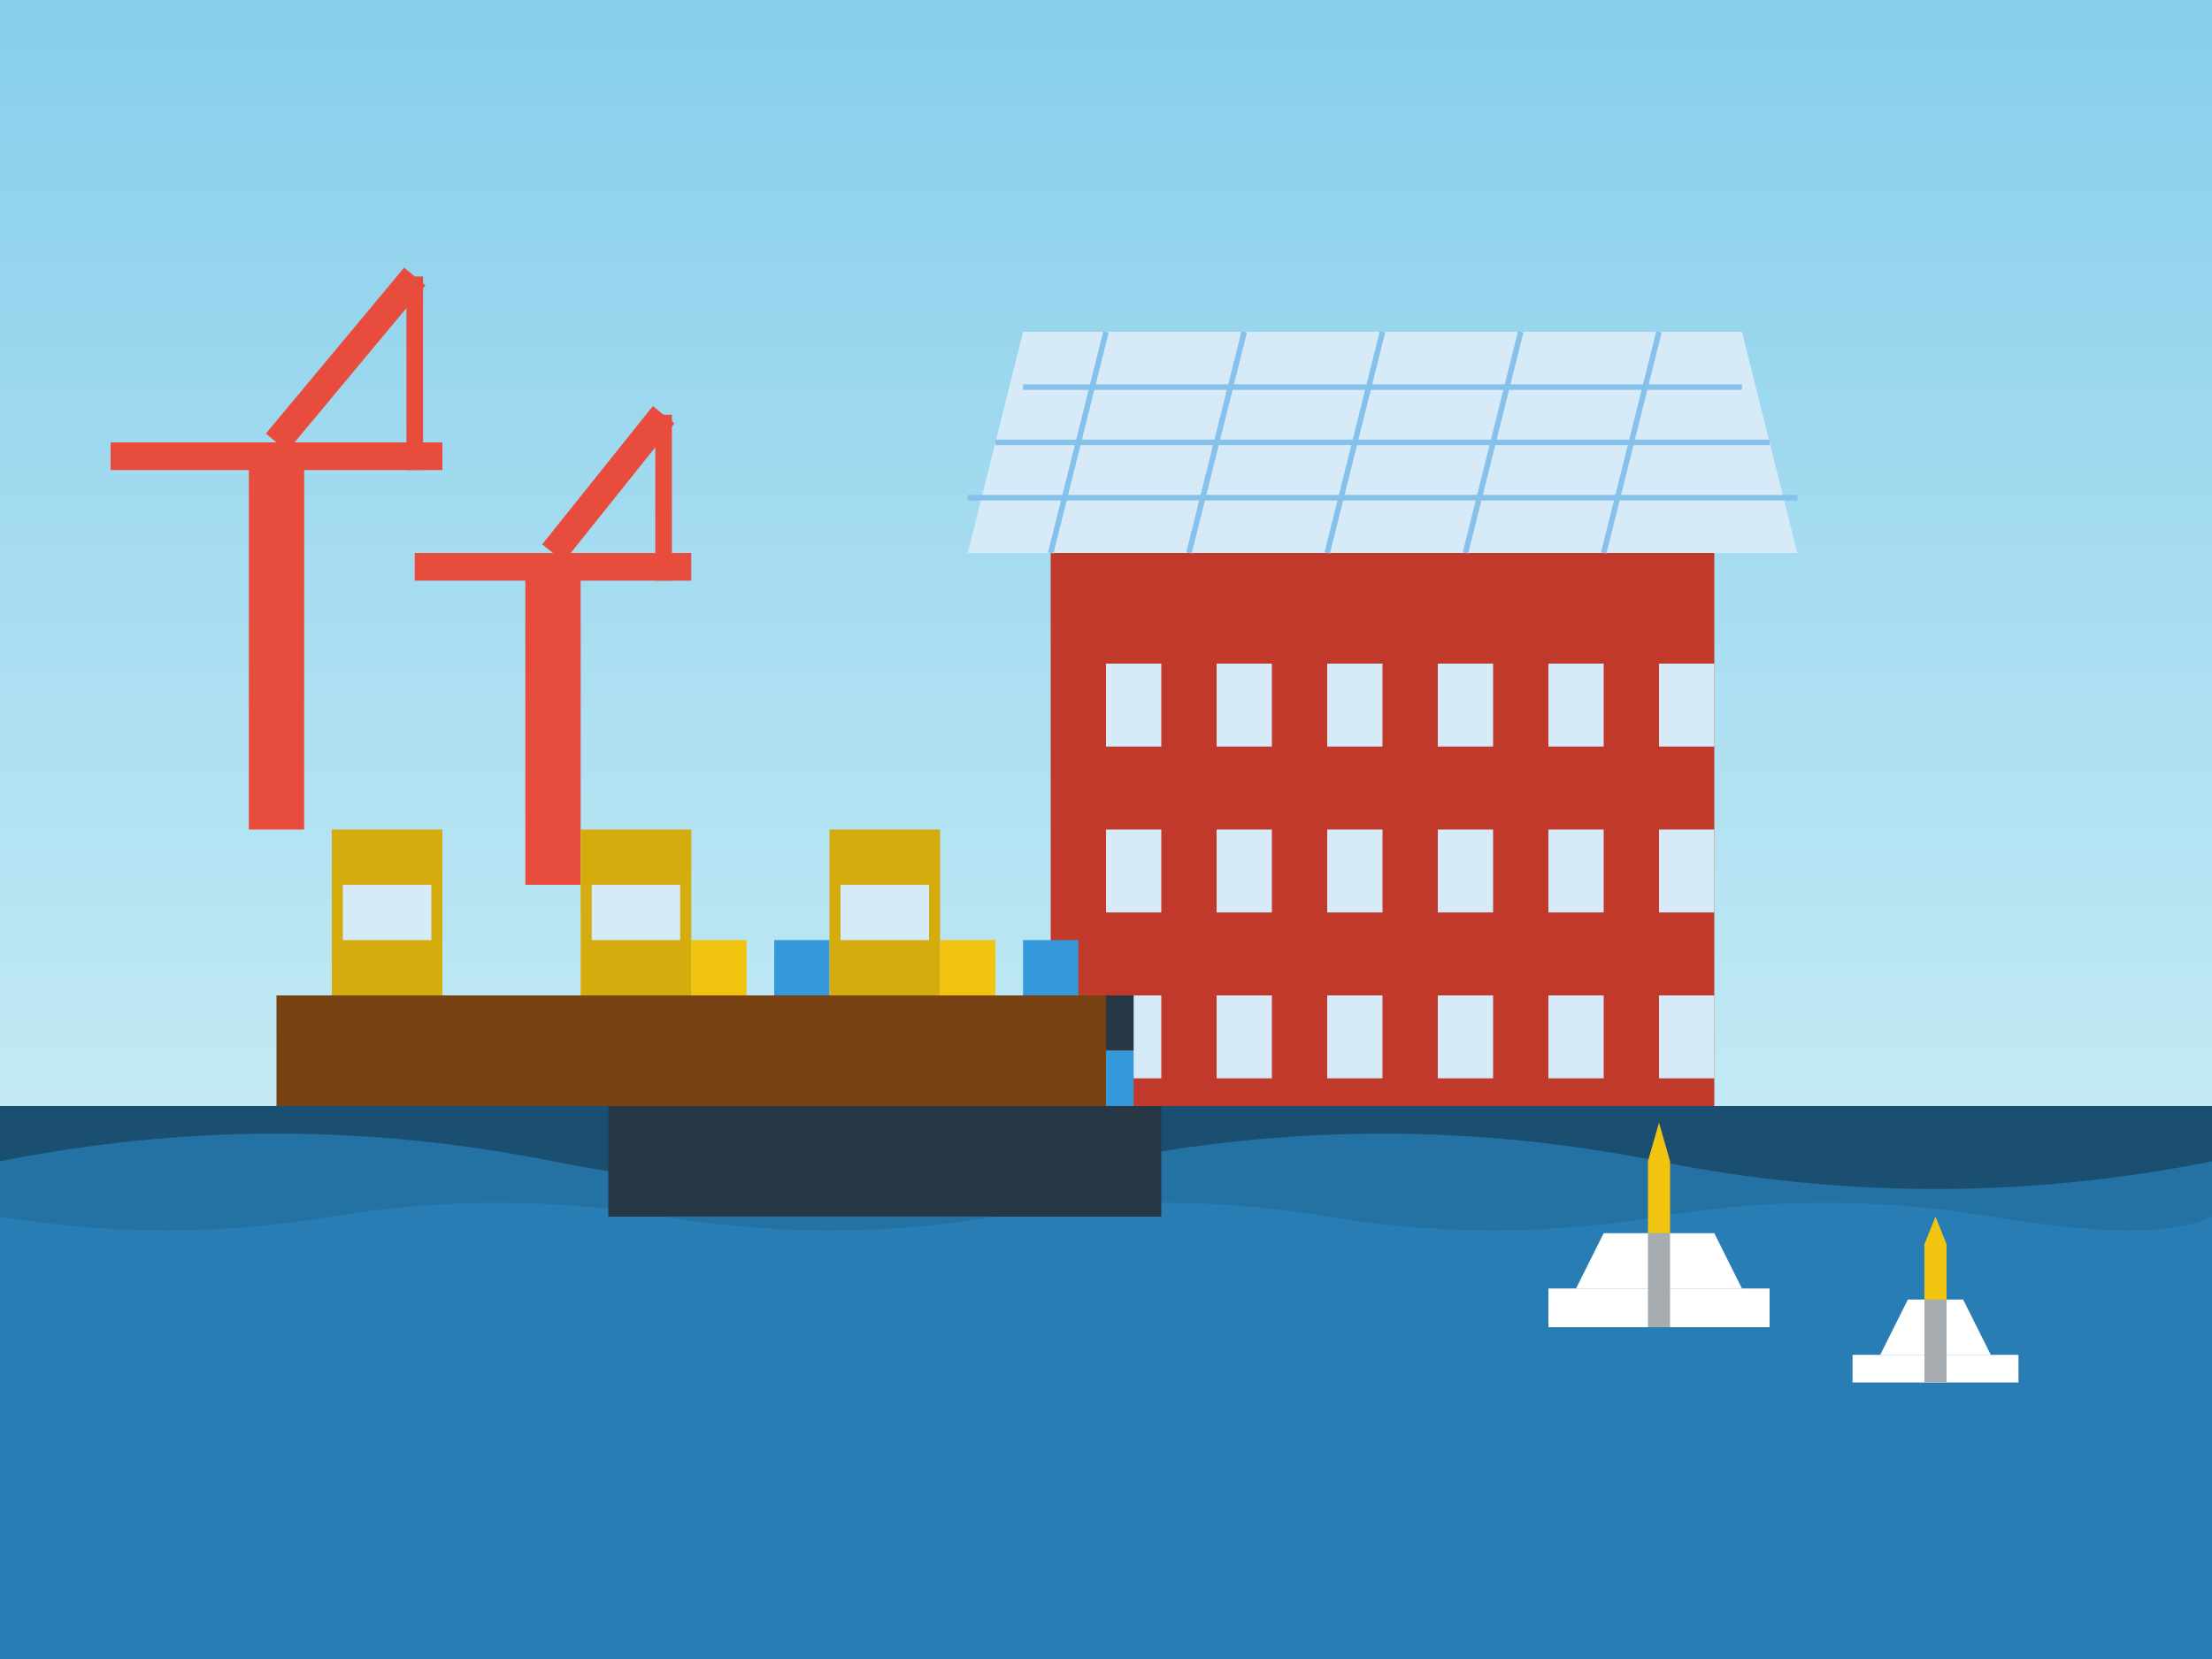
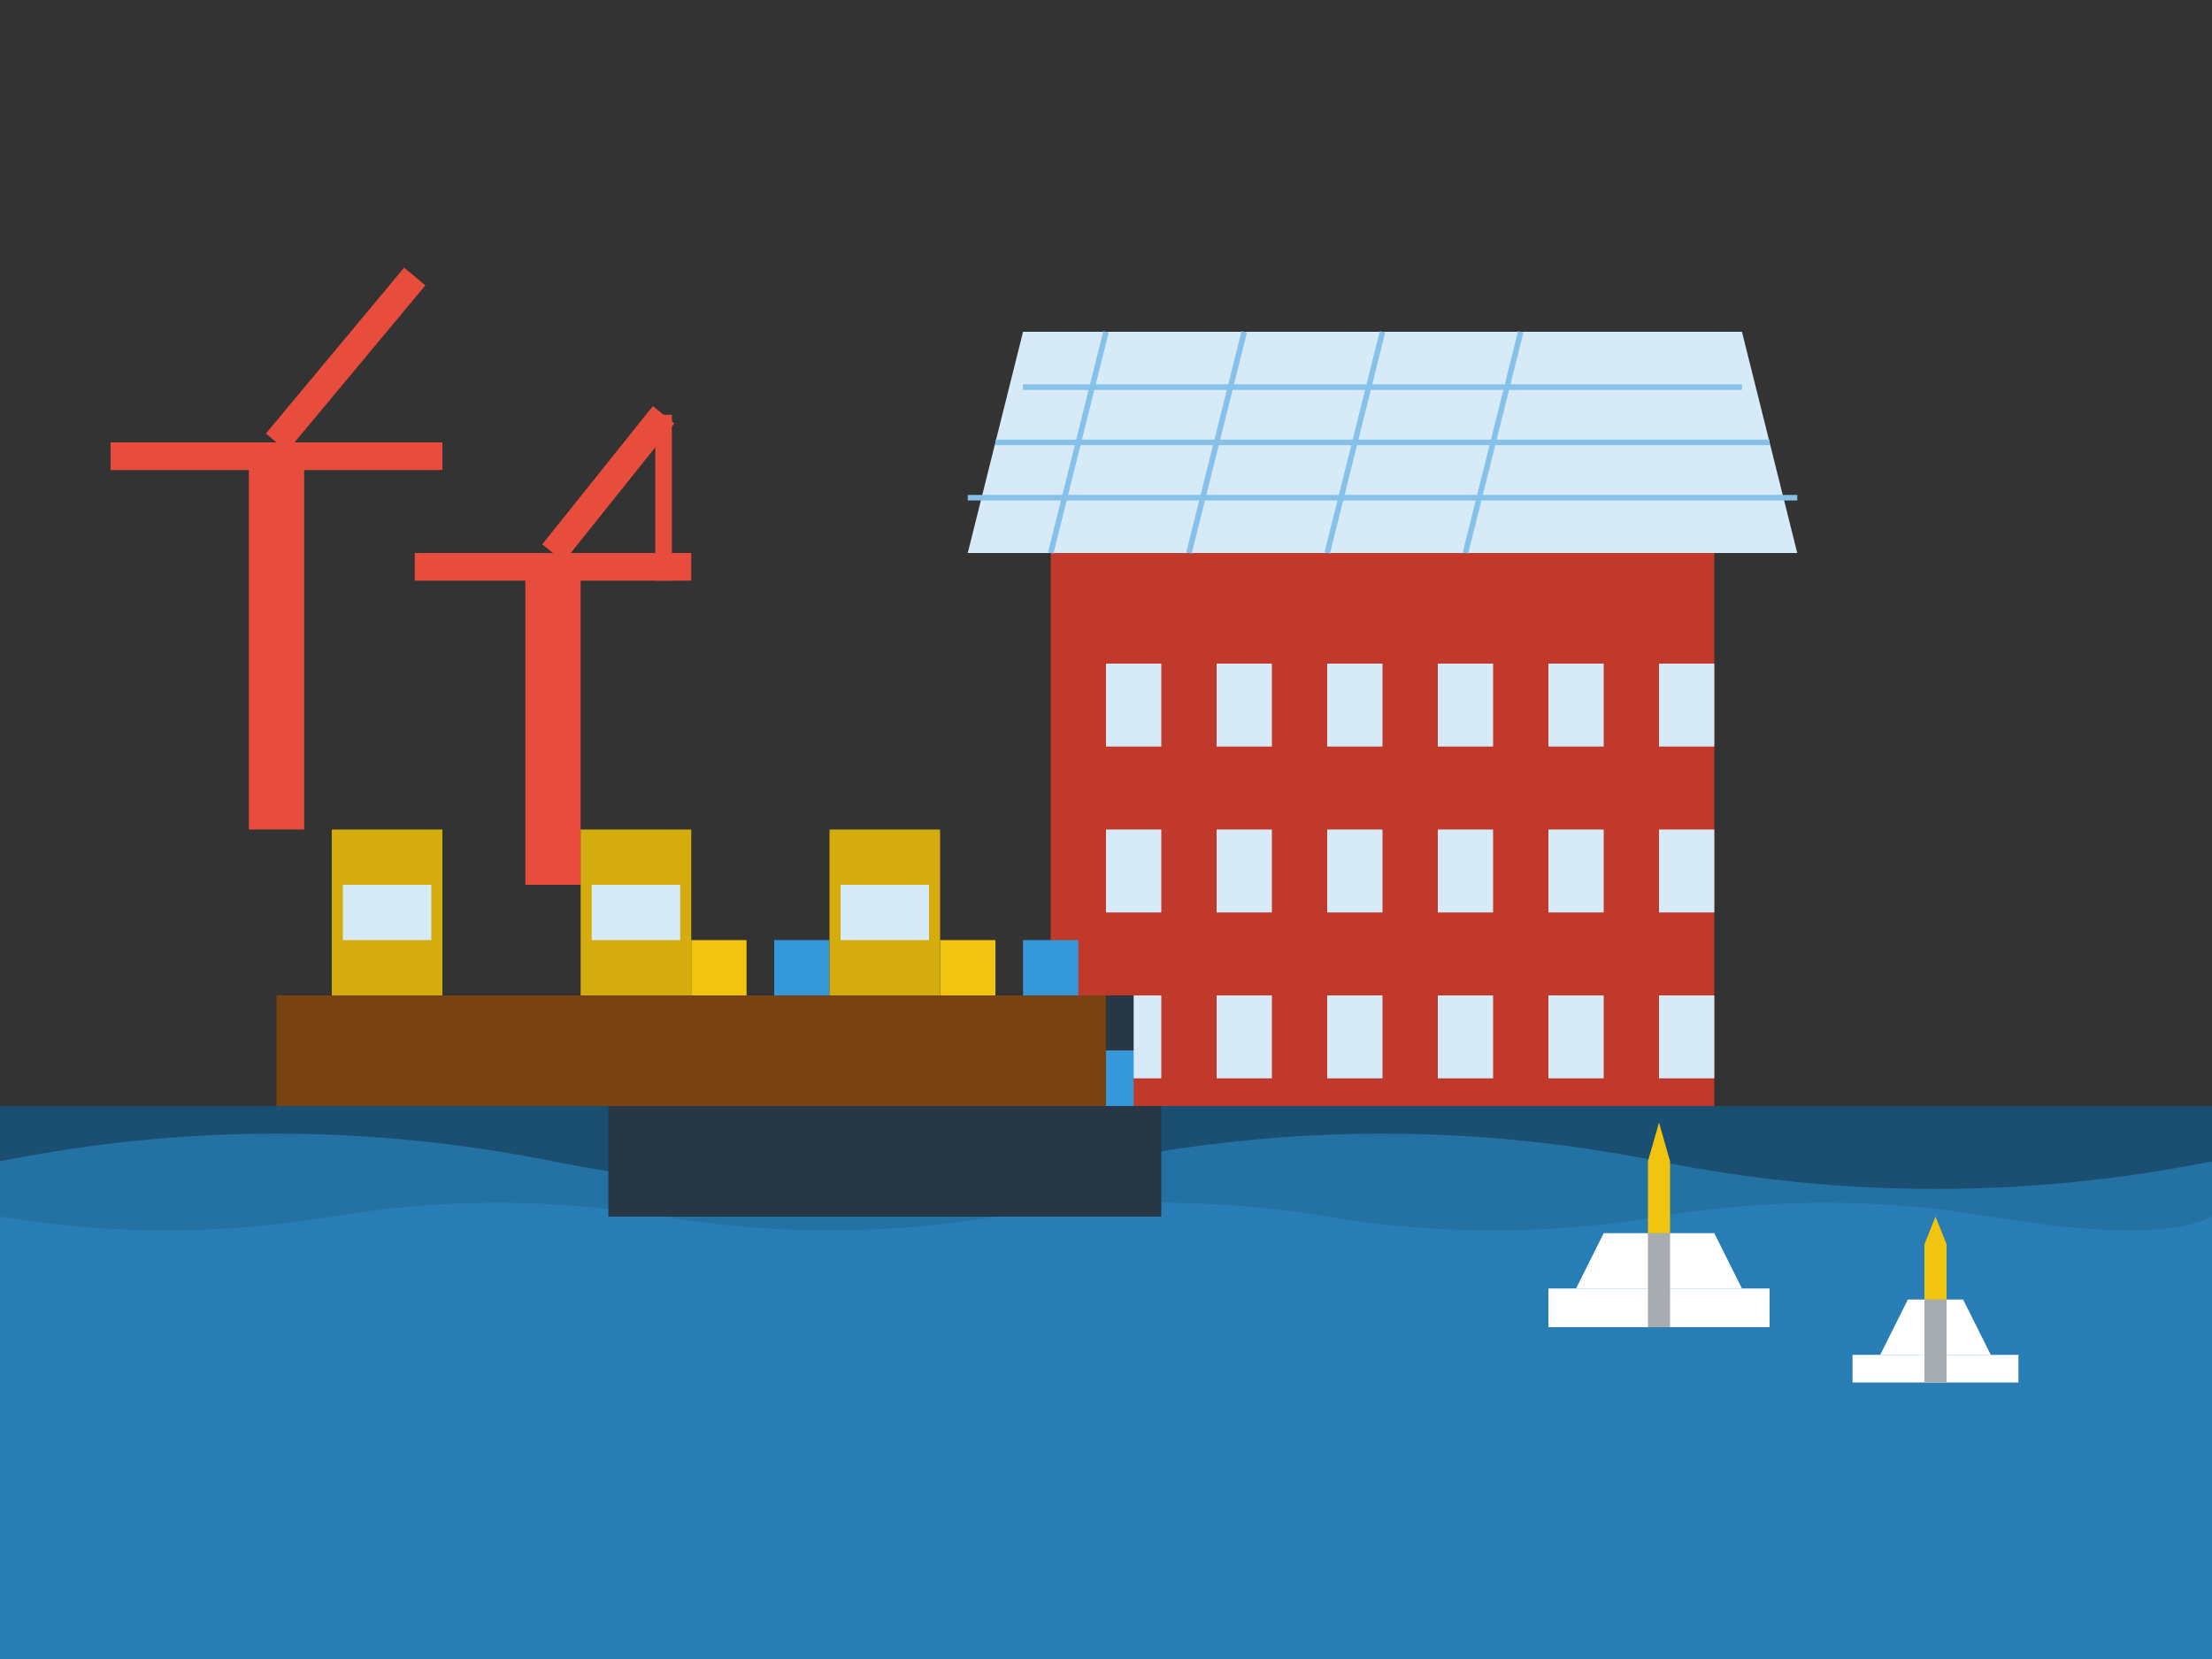
<svg xmlns="http://www.w3.org/2000/svg" width="400" height="300" viewBox="0 0 400 300">
  <rect x="0" y="0" width="400" height="300" fill="#333333" stroke="none" />
  <defs>
    <linearGradient id="hamburgSky" x1="0%" y1="0%" x2="0%" y2="100%">
      <stop offset="0%" stop-color="#87CEEB" />
      <stop offset="100%" stop-color="#E0F7FA" />
    </linearGradient>
  </defs>
-   <rect width="400" height="300" fill="url(#hamburgSky)" />
  <rect x="0" y="200" width="400" height="100" fill="#1B4F72" />
  <path d="M0,210 Q50,200 100,210 Q150,220 200,210 Q250,200 300,210 Q350,220 400,210 L400,300 L0,300 Z" fill="#2471A3" />
  <path d="M0,220 Q30,225 60,220 Q90,215 120,220 Q150,225 180,220 Q210,215 240,220 Q270,225 300,220 Q330,215 360,220 Q390,225 400,220 L400,300 L0,300 Z" fill="#2E86C1" opacity="0.6" />
  <g transform="translate(250, 100)">
    <rect x="-60" y="0" width="120" height="100" fill="#C0392B" />
    <g fill="#D6EAF8">
      <rect x="-50" y="20" width="10" height="15" />
      <rect x="-30" y="20" width="10" height="15" />
      <rect x="-10" y="20" width="10" height="15" />
      <rect x="10" y="20" width="10" height="15" />
      <rect x="30" y="20" width="10" height="15" />
      <rect x="50" y="20" width="10" height="15" />
      <rect x="-50" y="50" width="10" height="15" />
      <rect x="-30" y="50" width="10" height="15" />
      <rect x="-10" y="50" width="10" height="15" />
      <rect x="10" y="50" width="10" height="15" />
      <rect x="30" y="50" width="10" height="15" />
      <rect x="50" y="50" width="10" height="15" />
      <rect x="-50" y="80" width="10" height="15" />
      <rect x="-30" y="80" width="10" height="15" />
      <rect x="-10" y="80" width="10" height="15" />
      <rect x="10" y="80" width="10" height="15" />
      <rect x="30" y="80" width="10" height="15" />
      <rect x="50" y="80" width="10" height="15" />
    </g>
    <path d="M-65,-40 L65,-40 L75,0 L-75,0 Z" fill="#D6EAF8" />
    <g stroke="#85C1E9" stroke-width="1">
      <line x1="-65" y1="-30" x2="65" y2="-30" />
      <line x1="-70" y1="-20" x2="70" y2="-20" />
      <line x1="-75" y1="-10" x2="75" y2="-10" />
      <line x1="-50" y1="-40" x2="-60" y2="0" />
      <line x1="-25" y1="-40" x2="-35" y2="0" />
      <line x1="0" y1="-40" x2="-10" y2="0" />
      <line x1="25" y1="-40" x2="15" y2="0" />
-       <line x1="50" y1="-40" x2="40" y2="0" />
    </g>
  </g>
  <g>
    <g transform="translate(50, 150)">
      <rect x="-5" y="-70" width="10" height="70" fill="#E74C3C" />
      <rect x="-30" y="-70" width="60" height="5" fill="#E74C3C" />
      <line x1="0" y1="-70" x2="25" y2="-100" stroke="#E74C3C" stroke-width="5" />
-       <line x1="25" y1="-100" x2="25" y2="-65" stroke="#E74C3C" stroke-width="3" />
    </g>
    <g transform="translate(100, 160)">
      <rect x="-5" y="-60" width="10" height="60" fill="#E74C3C" />
      <rect x="-25" y="-60" width="50" height="5" fill="#E74C3C" />
      <line x1="0" y1="-60" x2="20" y2="-85" stroke="#E74C3C" stroke-width="5" />
      <line x1="20" y1="-85" x2="20" y2="-55" stroke="#E74C3C" stroke-width="3" />
    </g>
    <g transform="translate(160, 220)">
      <rect x="-50" y="-20" width="100" height="20" fill="#273746" />
      <rect x="-40" y="-30" width="10" height="10" fill="#E74C3C" />
      <rect x="-25" y="-30" width="10" height="10" fill="#F1C40F" />
      <rect x="-10" y="-30" width="10" height="10" fill="#3498DB" />
      <rect x="5" y="-30" width="10" height="10" fill="#E74C3C" />
      <rect x="20" y="-30" width="10" height="10" fill="#F1C40F" />
      <rect x="35" y="-30" width="10" height="10" fill="#3498DB" />
      <rect x="-45" y="-40" width="90" height="10" fill="#273746" />
      <rect x="-35" y="-50" width="10" height="10" fill="#F1C40F" />
      <rect x="-20" y="-50" width="10" height="10" fill="#3498DB" />
      <rect x="-5" y="-50" width="10" height="10" fill="#E74C3C" />
      <rect x="10" y="-50" width="10" height="10" fill="#F1C40F" />
      <rect x="25" y="-50" width="10" height="10" fill="#3498DB" />
    </g>
    <g transform="translate(350, 250)">
      <rect x="-15" y="-5" width="30" height="5" fill="#FFFFFF" />
      <polygon points="-10,-5 10,-5 5,-15 -5,-15" fill="#FFFFFF" />
      <rect x="-2" y="-15" width="4" height="15" fill="#A6ACAF" />
      <polygon points="-2,-15 2,-15 2,-25 0,-30 -2,-25" fill="#F1C40F" />
    </g>
    <g transform="translate(300, 240)">
      <rect x="-20" y="-7" width="40" height="7" fill="#FFFFFF" />
      <polygon points="-15,-7 15,-7 10,-17 -10,-17" fill="#FFFFFF" />
      <rect x="-2" y="-17" width="4" height="17" fill="#A6ACAF" />
      <polygon points="-2,-17 2,-17 2,-30 0,-37 -2,-30" fill="#F1C40F" />
    </g>
  </g>
  <g transform="translate(50, 200)">
    <rect x="0" y="-20" width="150" height="20" fill="#784212" />
    <rect x="10" y="-50" width="20" height="30" fill="#D4AC0D" />
    <rect x="55" y="-50" width="20" height="30" fill="#D4AC0D" />
    <rect x="100" y="-50" width="20" height="30" fill="#D4AC0D" />
    <rect x="12" y="-40" width="16" height="10" fill="#D6EAF8" />
    <rect x="57" y="-40" width="16" height="10" fill="#D6EAF8" />
    <rect x="102" y="-40" width="16" height="10" fill="#D6EAF8" />
  </g>
</svg>